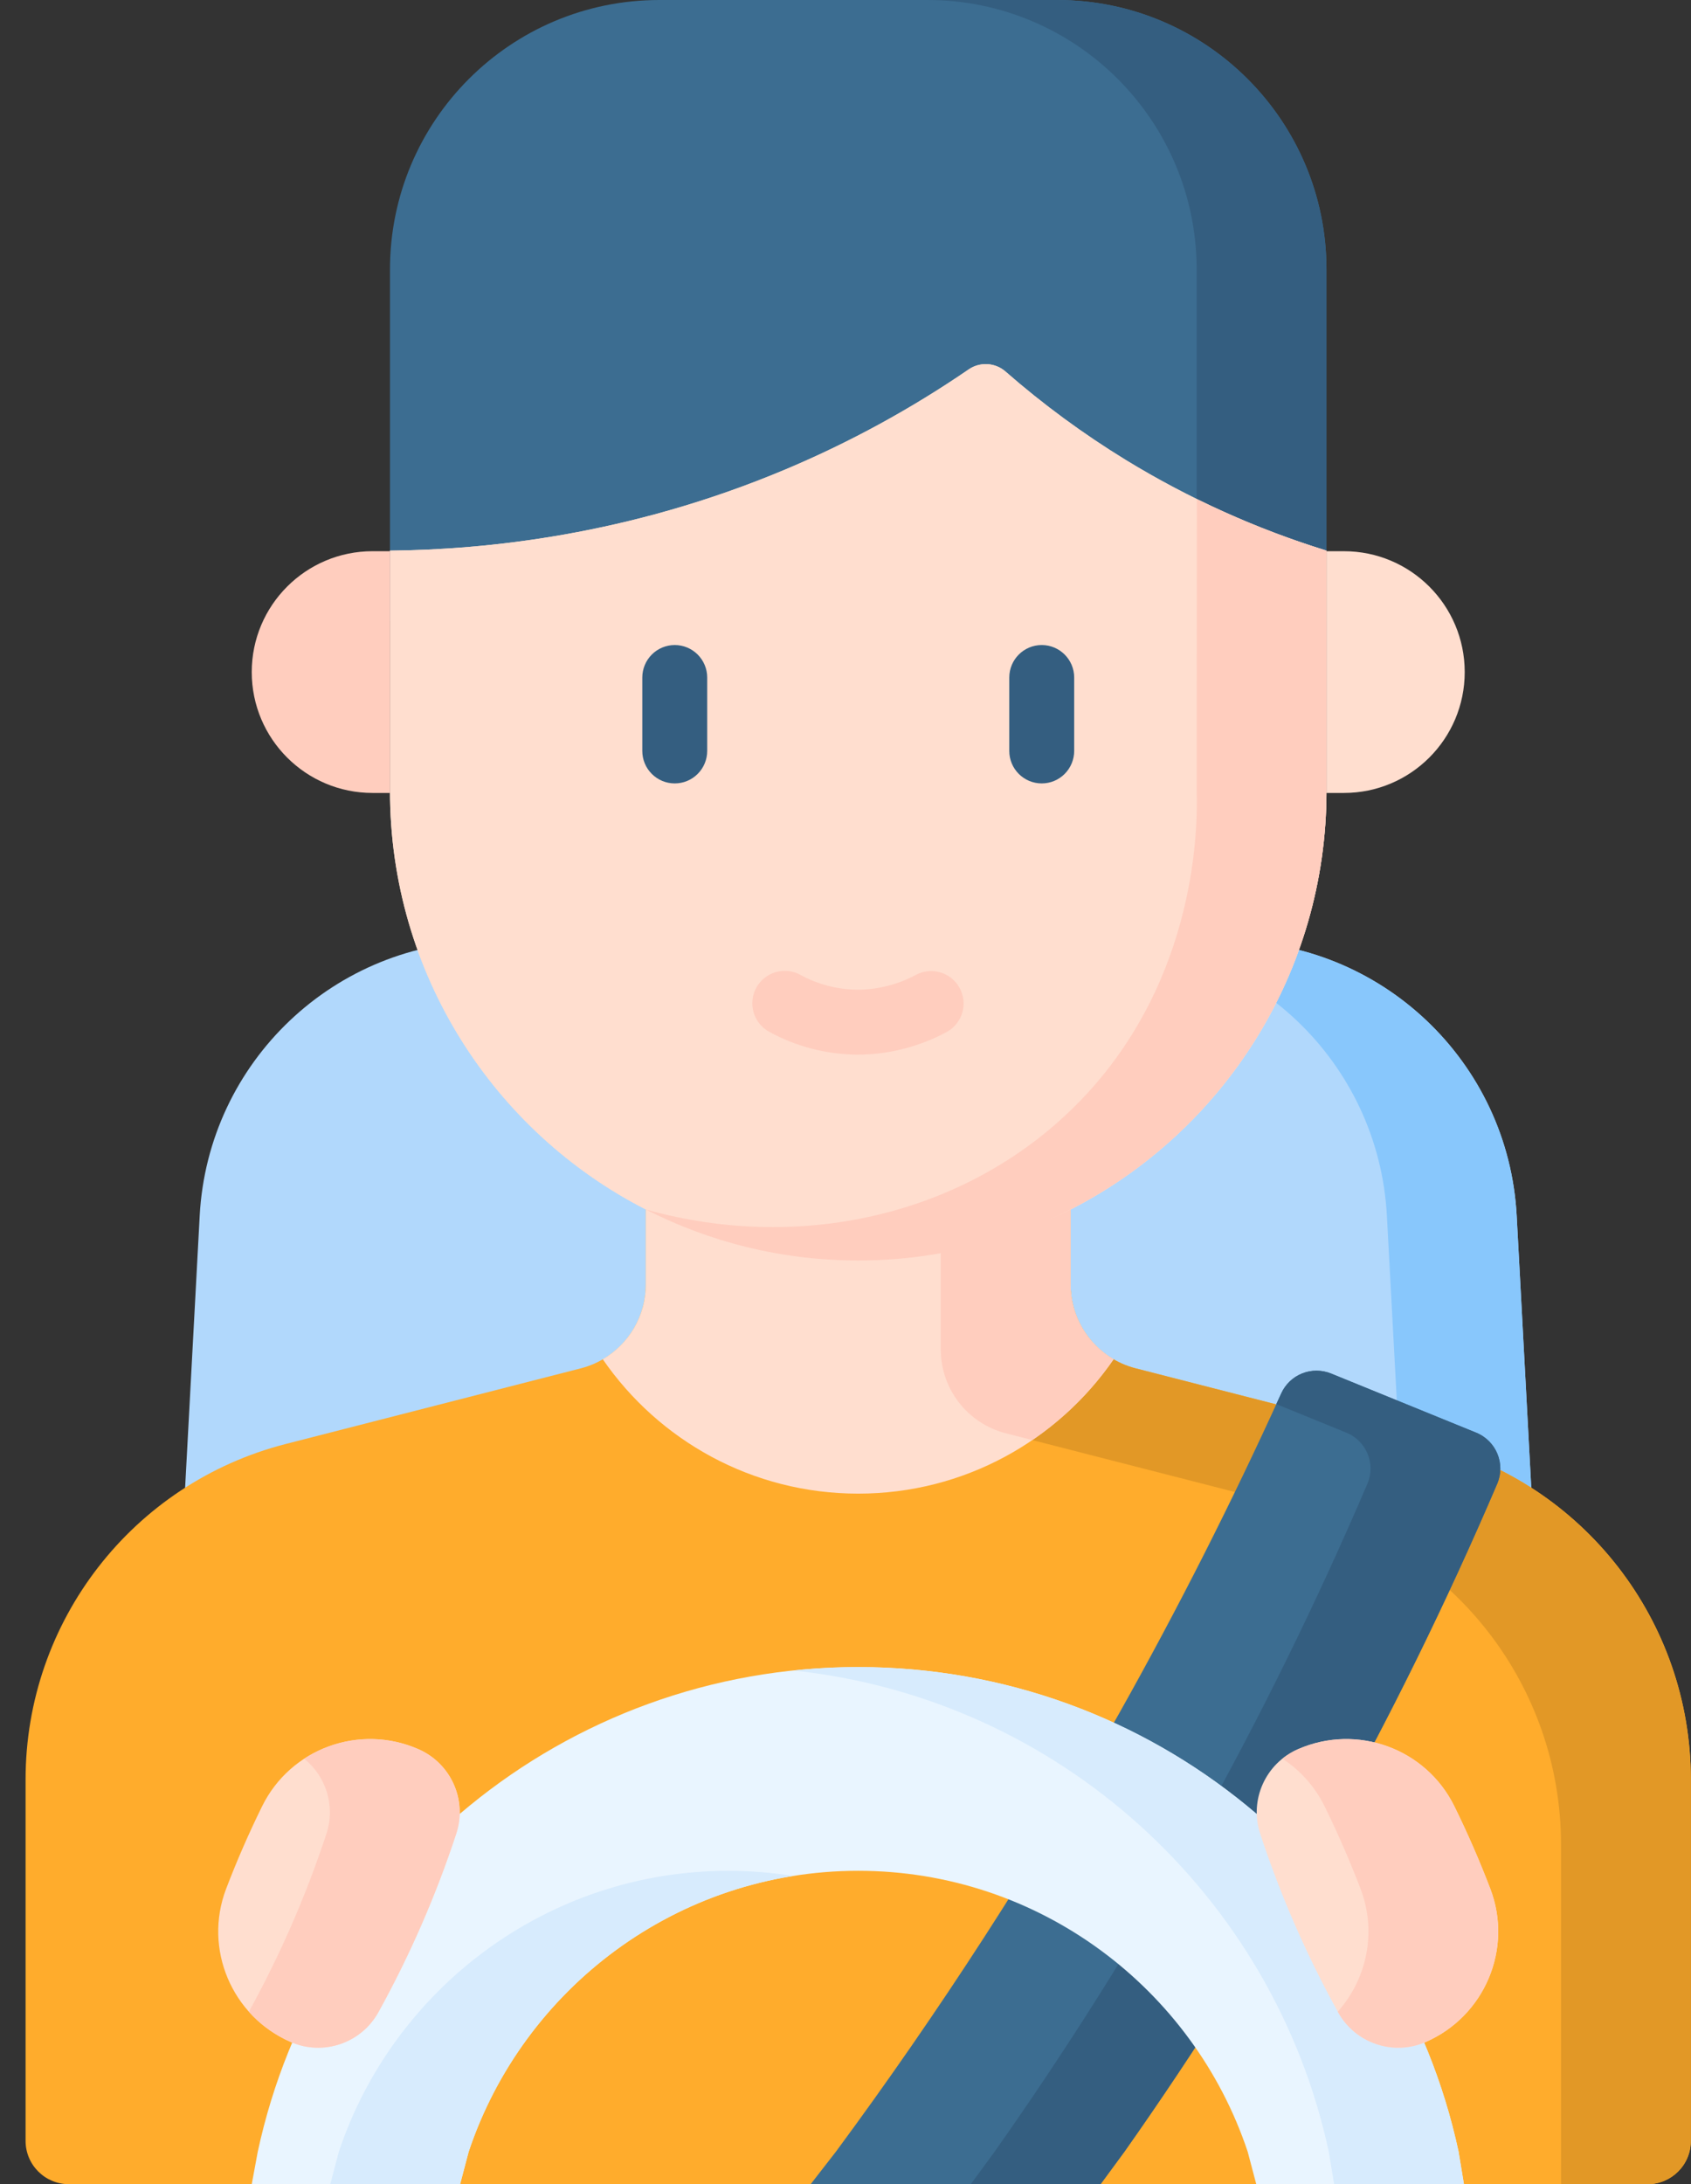
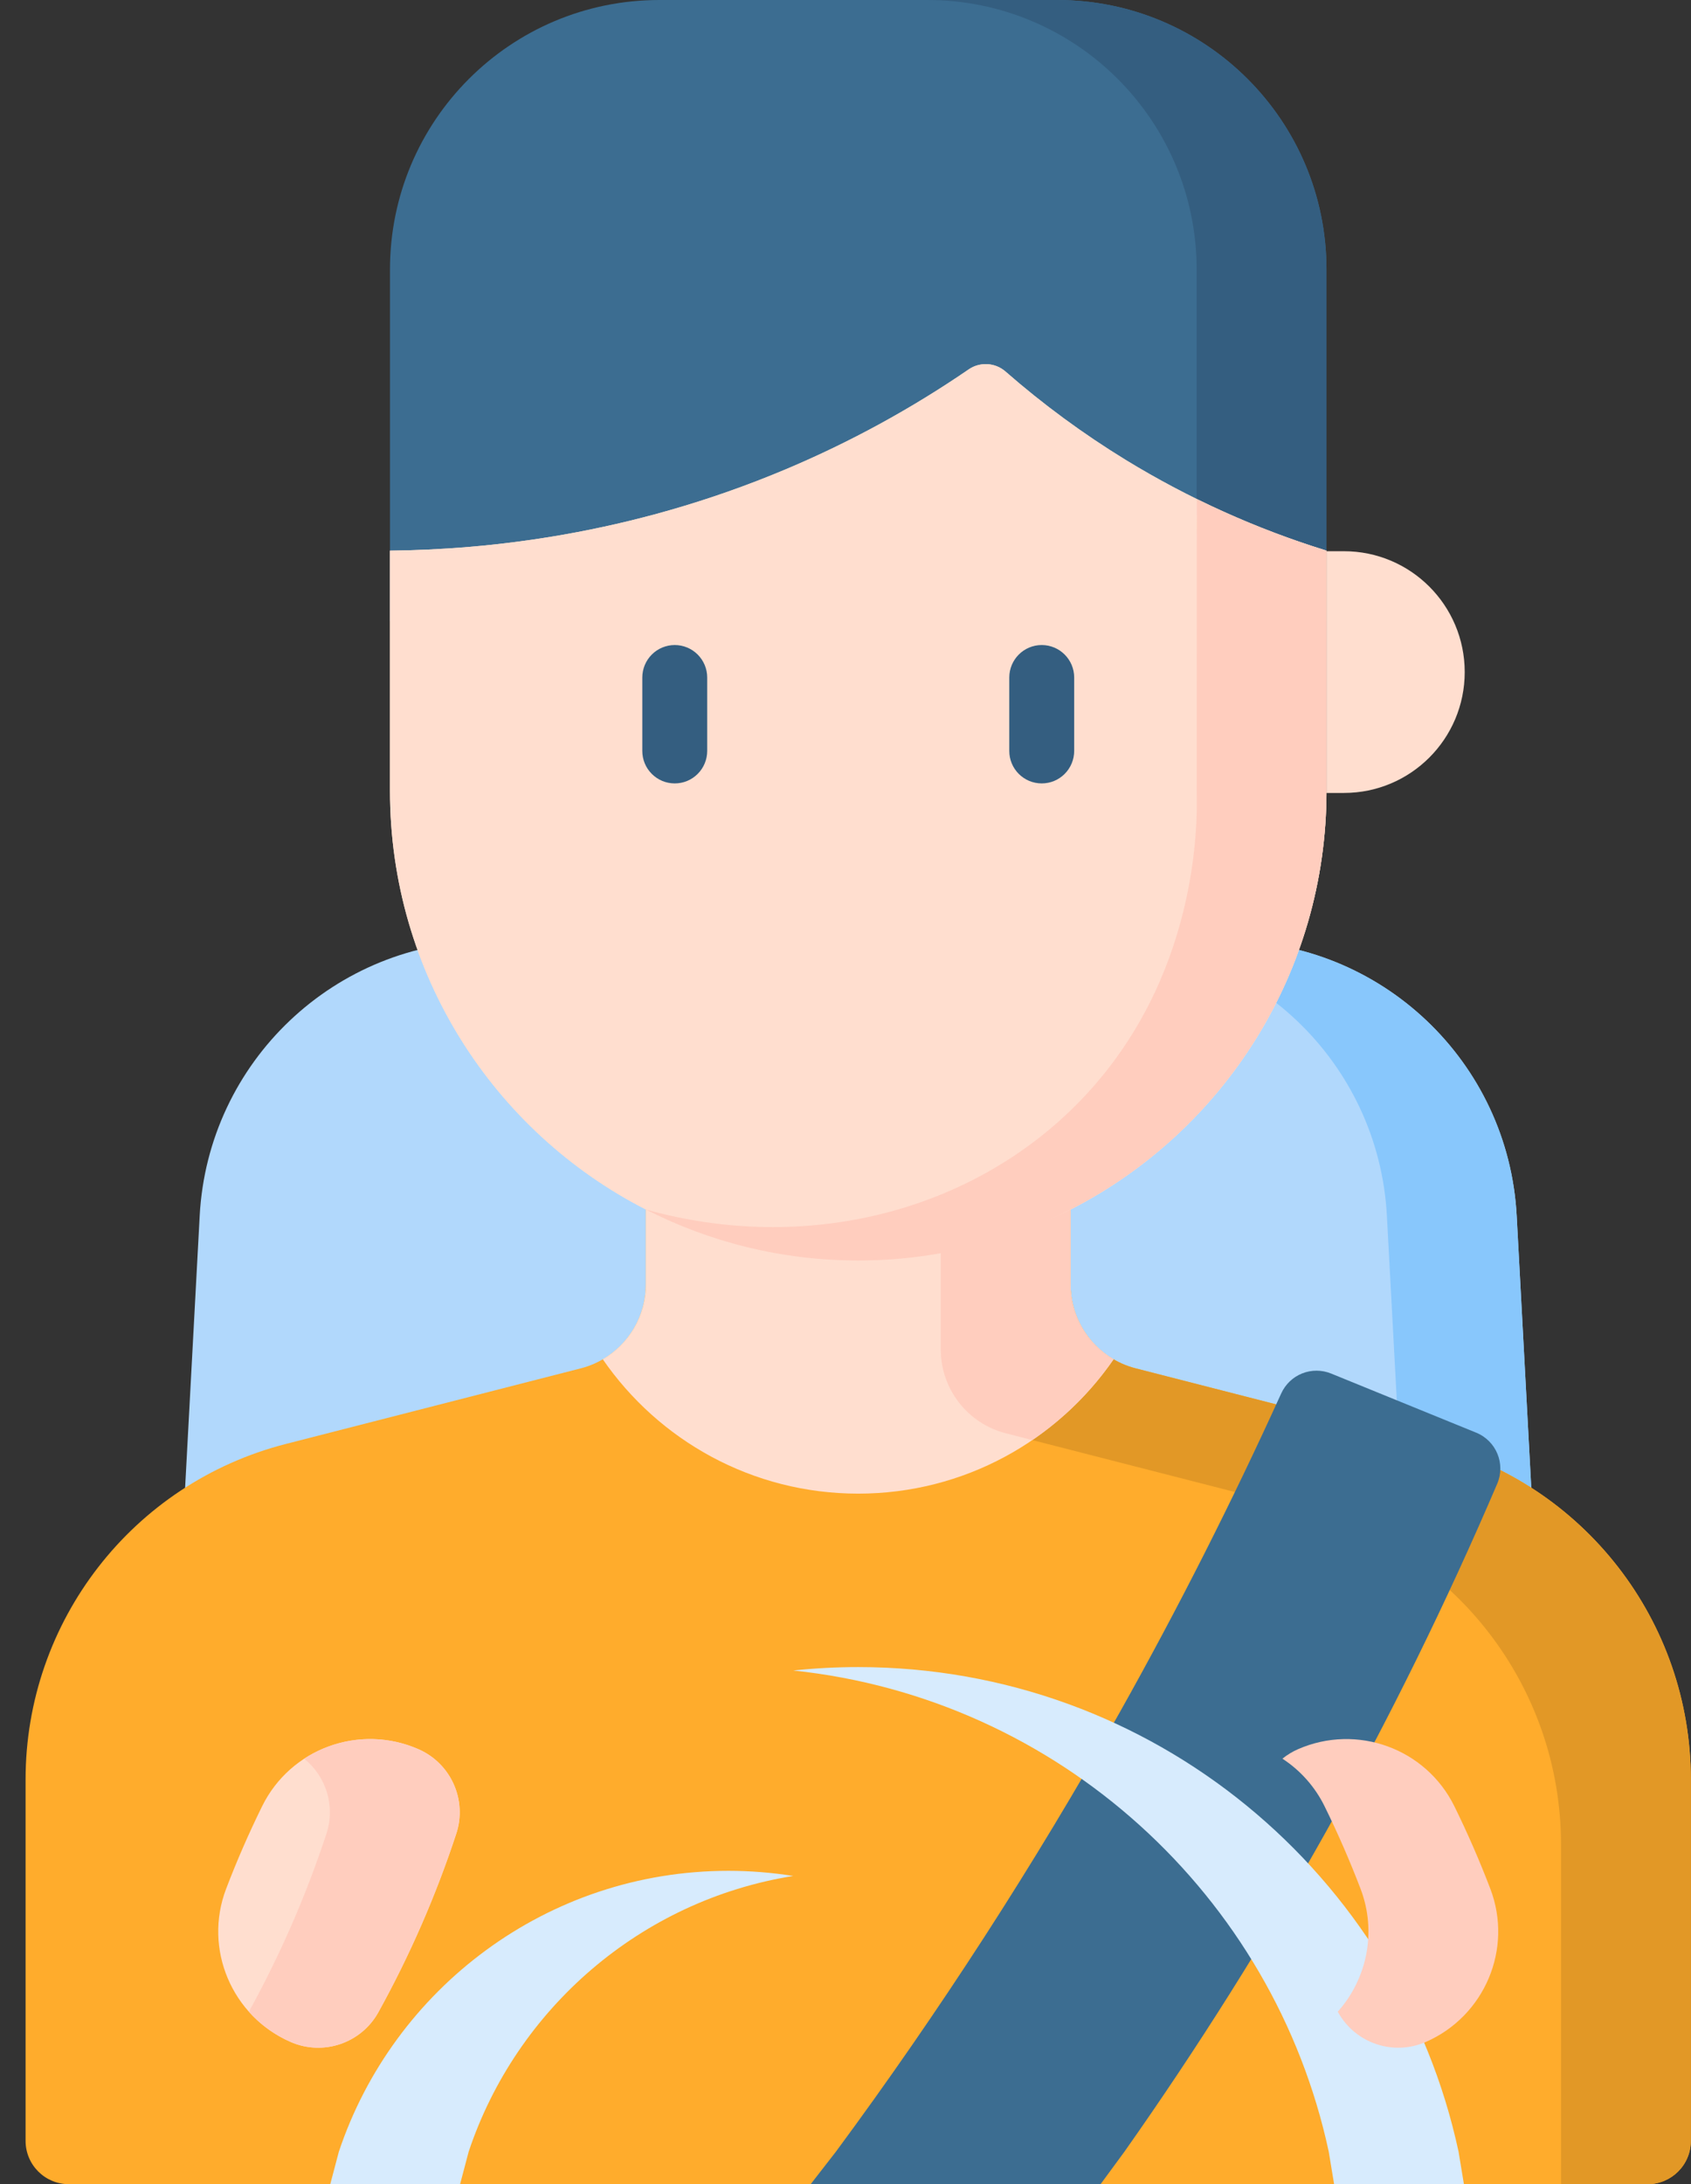
<svg xmlns="http://www.w3.org/2000/svg" width="55" height="71" viewBox="0 0 55 71" fill="none">
  <rect x="0" y="0" width="55" height="71" fill="#333333" stroke="none" />
  <path d="M4.863 69.944L6.495 39.521C6.764 34.511 10.904 30.587 15.921 30.587H39.904C44.921 30.587 49.061 34.511 49.33 39.521L50.962 69.944H4.863Z" fill="#B1D8FC" />
  <path d="M49.331 39.521C49.062 34.511 44.922 30.587 39.906 30.587H35.684C40.7 30.587 44.84 34.511 45.109 39.521L46.741 69.944H50.963L49.331 39.521Z" fill="#88C7FC" />
  <path d="M54.995 69.592V57.844C54.995 52.703 51.511 48.214 46.531 46.938L36.937 44.48C36.331 44.325 35.795 43.973 35.412 43.479C35.029 42.986 34.821 42.378 34.821 41.754V37.525H21.006V41.754C21.006 43.039 20.135 44.161 18.89 44.48L9.296 46.938C4.315 48.214 0.832 52.703 0.832 57.845V69.592C0.832 70.37 1.462 71 2.239 71H53.588C54.365 71 54.995 70.37 54.995 69.592Z" fill="#FFAC2C" />
  <path d="M46.53 46.938L36.936 44.48C36.33 44.325 35.794 43.973 35.411 43.479C35.028 42.986 34.82 42.378 34.82 41.754V37.525H30.598V43.865C30.598 45.15 31.468 46.272 32.714 46.591L42.308 49.049C47.288 50.325 50.772 54.814 50.772 59.956V71H53.587C54.364 71 54.994 70.37 54.994 69.592V57.844C54.994 52.703 51.51 48.214 46.53 46.938Z" fill="#E29826" />
  <path d="M19.605 44.185C21.425 46.823 24.466 48.553 27.913 48.553C31.36 48.553 34.401 46.823 36.22 44.185C35.37 43.691 34.82 42.774 34.82 41.754V37.525H21.006V41.754C21.006 42.774 20.455 43.69 19.605 44.185Z" fill="#FFDECF" />
  <path d="M32.714 46.591L33.575 46.812C34.611 46.107 35.508 45.216 36.22 44.185C35.37 43.691 34.82 42.774 34.82 41.754V37.525H30.598V43.865C30.598 44.489 30.806 45.097 31.189 45.59C31.572 46.084 32.108 46.436 32.714 46.591Z" fill="#FFCDBE" />
  <path d="M36.572 69.944C38.947 66.577 41.145 63.089 43.157 59.492C45.2 55.839 47.05 52.08 48.697 48.232C48.975 47.584 48.665 46.836 48.013 46.571L43.295 44.649C42.993 44.526 42.656 44.525 42.353 44.645C42.051 44.765 41.807 44.998 41.672 45.295C40.067 48.827 38.313 52.289 36.414 55.672C33.639 60.617 30.558 65.383 27.188 69.944L26.367 71H35.796L36.572 69.944Z" fill="#3C6D91" />
-   <path d="M48.013 46.571L43.294 44.649C42.993 44.526 42.655 44.525 42.353 44.645C42.05 44.766 41.806 44.999 41.672 45.295C41.62 45.41 41.565 45.527 41.512 45.643L43.791 46.571C44.443 46.837 44.752 47.585 44.475 48.232C42.827 52.08 40.978 55.839 38.935 59.493C36.923 63.089 34.725 66.578 32.349 69.945L31.574 71H35.796L36.572 69.945C38.947 66.578 41.145 63.089 43.157 59.493C45.2 55.839 47.05 52.08 48.697 48.232C48.974 47.585 48.665 46.837 48.013 46.571Z" fill="#345E80" />
-   <path d="M8.384 69.944C10.321 60.94 18.329 54.19 27.913 54.19C37.497 54.19 45.504 60.94 47.441 69.944L47.615 71H40.86L40.581 69.944C38.811 64.644 33.801 60.813 27.913 60.813C22.024 60.813 17.014 64.644 15.244 69.944L14.965 71H8.188L8.384 69.944Z" fill="#E9F5FF" />
  <path d="M23.69 60.814C17.801 60.814 12.791 64.645 11.021 69.945L10.742 71H14.964L15.243 69.945C16.797 65.291 20.849 61.771 25.8 60.981C25.102 60.87 24.397 60.814 23.69 60.814ZM47.44 69.945C45.503 60.941 37.495 54.191 27.912 54.191C27.199 54.191 26.494 54.229 25.801 54.302C34.431 55.209 41.425 61.61 43.218 69.945L43.392 71H47.614L47.44 69.945Z" fill="#D7EBFD" />
-   <path d="M46.374 66.377L46.374 66.377C45.314 66.839 44.078 66.419 43.519 65.407C42.496 63.557 41.648 61.615 40.987 59.606C40.626 58.51 41.162 57.32 42.219 56.859C44.138 56.022 46.377 56.837 47.302 58.714C47.733 59.59 48.124 60.486 48.473 61.398C49.219 63.349 48.288 65.541 46.374 66.377Z" fill="#FFDECF" />
  <path d="M48.473 61.398C48.125 60.486 47.734 59.59 47.303 58.714C46.378 56.837 44.138 56.022 42.22 56.859C42.037 56.939 41.866 57.043 41.711 57.168C42.298 57.551 42.772 58.085 43.081 58.714C43.512 59.59 43.903 60.486 44.252 61.398C44.789 62.804 44.456 64.335 43.511 65.393L43.519 65.407C44.078 66.419 45.315 66.839 46.374 66.377L46.374 66.377C48.288 65.541 49.219 63.349 48.473 61.398Z" fill="#FFCDBE" />
  <path d="M9.454 66.377L9.454 66.377C10.513 66.839 11.75 66.419 12.309 65.407C13.332 63.557 14.18 61.615 14.841 59.606C15.201 58.51 14.666 57.32 13.608 56.859C11.69 56.022 9.45 56.837 8.526 58.714C8.094 59.59 7.703 60.486 7.355 61.398C6.609 63.349 7.539 65.541 9.454 66.377Z" fill="#FFDECF" />
  <path d="M13.607 56.859C12.355 56.312 10.965 56.471 9.894 57.169C10.603 57.74 10.915 58.705 10.618 59.607C9.958 61.61 9.113 63.547 8.094 65.394C8.47 65.816 8.934 66.151 9.453 66.377L9.453 66.377C10.512 66.84 11.749 66.419 12.308 65.408C13.331 63.557 14.178 61.615 14.839 59.607C15.2 58.511 14.665 57.321 13.607 56.859Z" fill="#FFCDBE" />
  <path d="M43.144 20.192H12.684V8.761C12.684 3.922 16.606 0 21.445 0H34.383C39.221 0 43.144 3.923 43.144 8.761V20.192H43.144Z" fill="#3C6D91" />
  <path d="M34.382 0H30.16C34.999 0 38.921 3.923 38.921 8.761V20.192H43.143V8.761C43.144 3.923 39.221 0 34.382 0Z" fill="#345E80" />
  <path d="M27.914 40.467C25.427 40.467 23.08 40.376 21.006 39.316C16.067 36.793 12.684 31.647 12.684 25.709V17.9C15.783 17.867 20.439 17.41 25.56 15.254C27.647 14.375 29.64 13.287 31.508 12.007C31.687 11.884 31.902 11.825 32.119 11.838C32.335 11.85 32.542 11.935 32.705 12.078C33.925 13.144 35.233 14.105 36.615 14.951C38.66 16.202 40.854 17.192 43.144 17.9V25.709C43.144 31.621 39.791 36.747 34.886 39.283C32.797 40.363 30.426 40.467 27.914 40.467Z" fill="#FFDECF" />
  <path d="M27.914 40.467C25.427 40.467 23.08 40.376 21.006 39.316C16.067 36.793 12.684 31.647 12.684 25.709V17.9C15.783 17.867 20.439 17.41 25.56 15.254C27.647 14.375 29.64 13.287 31.508 12.007C31.687 11.884 31.902 11.825 32.119 11.838C32.335 11.85 32.542 11.935 32.705 12.078C33.925 13.144 35.233 14.105 36.615 14.951C38.66 16.202 40.854 17.192 43.144 17.9V25.709C43.144 31.621 39.791 36.747 34.886 39.283C32.797 40.363 30.426 40.467 27.914 40.467Z" fill="#FFDECF" />
  <path d="M43.145 25.709V17.9C41.698 17.453 40.288 16.892 38.928 16.223L38.923 25.709C38.952 26.762 38.979 31.806 35.143 35.774C31.615 39.423 26.17 40.763 21.008 39.317L21.009 39.318C23.082 40.377 25.429 40.974 27.915 40.974C30.428 40.974 32.798 40.364 34.888 39.283C39.792 36.748 43.145 31.621 43.145 25.709Z" fill="#FFCDBE" />
  <path d="M43.711 25.776H43.145V17.918H43.711C45.881 17.918 47.64 19.677 47.64 21.847C47.64 24.017 45.881 25.776 43.711 25.776Z" fill="#FFDECF" />
-   <path d="M12.117 25.776H12.683V17.918H12.117C9.947 17.918 8.188 19.677 8.188 21.847C8.188 24.017 9.947 25.776 12.117 25.776Z" fill="#FFCDBE" />
  <path d="M21.946 25.466C21.807 25.466 21.67 25.439 21.542 25.386C21.414 25.333 21.298 25.255 21.2 25.157C21.102 25.059 21.024 24.943 20.971 24.815C20.918 24.687 20.891 24.549 20.891 24.411V22.024C20.891 21.744 21.002 21.475 21.2 21.277C21.398 21.079 21.666 20.968 21.946 20.968C22.226 20.968 22.494 21.079 22.692 21.277C22.89 21.475 23.002 21.744 23.002 22.024V24.411C23.002 24.549 22.974 24.687 22.921 24.815C22.868 24.943 22.79 25.059 22.692 25.157C22.594 25.255 22.478 25.333 22.35 25.386C22.222 25.439 22.085 25.466 21.946 25.466ZM33.882 25.466C33.602 25.466 33.334 25.355 33.136 25.157C32.938 24.959 32.827 24.691 32.827 24.411V22.024C32.827 21.441 33.299 20.968 33.882 20.968C34.465 20.968 34.938 21.441 34.938 22.024V24.411C34.938 24.549 34.91 24.687 34.857 24.815C34.804 24.943 34.726 25.059 34.628 25.157C34.53 25.255 34.414 25.333 34.286 25.386C34.158 25.439 34.021 25.466 33.882 25.466Z" fill="#345E80" />
-   <path d="M27.849 34.282C26.858 34.27 25.886 34.015 25.017 33.539C24.895 33.473 24.788 33.383 24.701 33.275C24.614 33.167 24.55 33.043 24.511 32.91C24.472 32.776 24.46 32.637 24.475 32.499C24.49 32.361 24.532 32.228 24.599 32.106C24.665 31.985 24.755 31.878 24.863 31.791C24.971 31.704 25.096 31.64 25.229 31.601C25.362 31.562 25.501 31.55 25.639 31.565C25.777 31.58 25.91 31.622 26.032 31.689C26.596 31.998 27.227 32.163 27.87 32.171C28.689 32.179 29.387 31.91 29.791 31.689C30.036 31.559 30.323 31.53 30.588 31.61C30.854 31.689 31.078 31.87 31.211 32.114C31.345 32.357 31.377 32.643 31.301 32.91C31.225 33.176 31.047 33.403 30.806 33.539C30.174 33.886 29.11 34.295 27.849 34.282Z" fill="#FFCDBE" />
</svg>